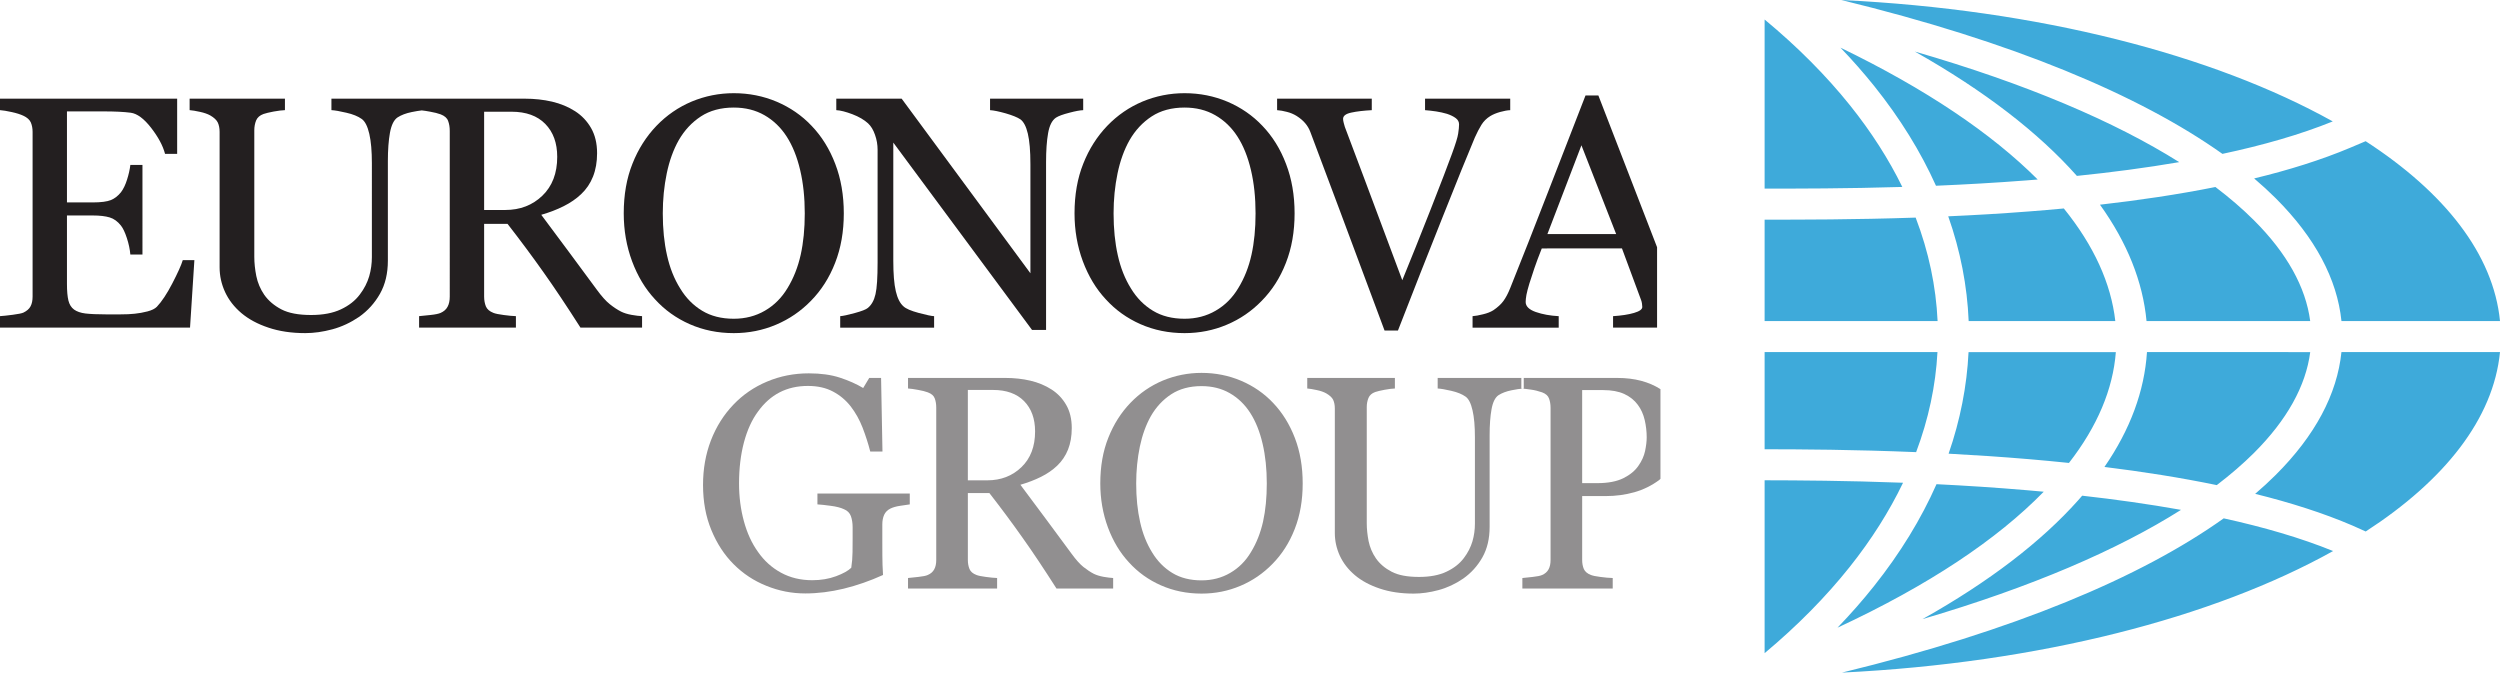
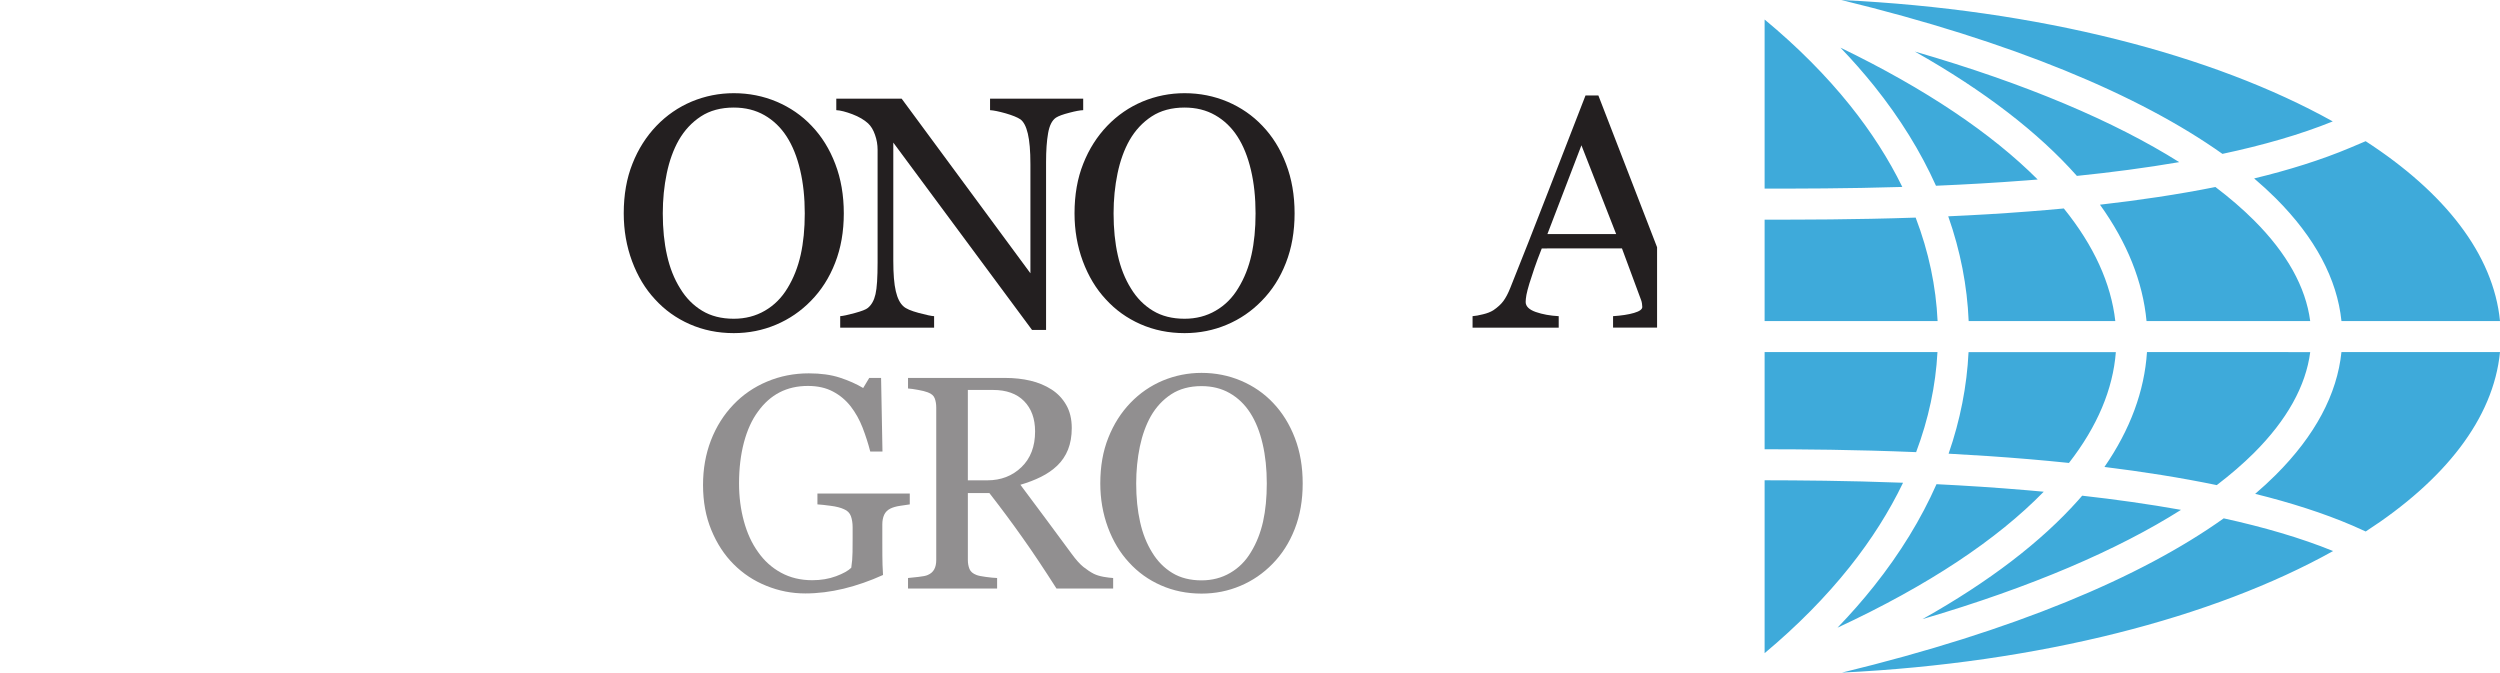
<svg xmlns="http://www.w3.org/2000/svg" xmlns:ns1="http://sodipodi.sourceforge.net/DTD/sodipodi-0.dtd" xmlns:ns2="http://www.inkscape.org/namespaces/inkscape" width="245.401mm" height="66.02mm" viewBox="0 0 245.401 66.02" version="1.1" id="svg8" ns1:docname="euronova-white-grey.svg" ns2:version="1.0.2 (e86c870879, 2021-01-15, custom)">
  <defs id="defs2" />
  <ns1:namedview id="base" pagecolor="#231f20" bordercolor="#666666" borderopacity="1.0" ns2:pageopacity="0.0" ns2:pageshadow="2" ns2:zoom="1.2589832" ns2:cx="618.37466" ns2:cy="170.79681" ns2:document-units="mm" ns2:current-layer="layer1" ns2:document-rotation="0" showgrid="false" ns2:window-width="3840" ns2:window-height="2131" ns2:window-x="-9" ns2:window-y="-9" ns2:window-maximized="1" fill="none" />
  <g ns2:label="Vrstva 1" ns2:groupmode="layer" id="layer1" transform="translate(312.089,160.518)">
    <path d="m -111.477,-112.251 c -0.563,-0.052 -1.123,-0.101 -1.685,-0.15 -3.039,-0.26 -6.011,-0.45 -8.839,-0.589 -1.512,3.42 -3.561,6.77 -6.138,10.008 -1.097,1.379 -2.291,2.741 -3.581,4.078 8.937,-4.155 15.675,-8.66 20.243,-13.346 m -27.397,-46.353 v 16.599 c 3.244,0 7.993,0.003 13.517,-0.164 -1.327,-2.713 -3.036,-5.388 -5.128,-8.002 -2.32,-2.894 -5.114,-5.717 -8.389,-8.432 m 0,19.646 v 9.953 h 16.98 c -0.156,-3.397 -0.869,-6.796 -2.153,-10.155 -6.057,0.205 -11.312,0.202 -14.827,0.202 m 0,13 v 9.537 c 3.523,0.003 8.799,0.032 14.873,0.283 1.218,-3.238 1.919,-6.525 2.095,-9.82 z m 0,12.582 c 3.258,0.006 8.034,0.032 13.589,0.242 -1.351,2.811 -3.096,5.575 -5.232,8.259 -2.329,2.926 -5.116,5.76 -8.357,8.47 z m 7.595,18.878 c 16.841,-4.092 29.33,-9.335 37.471,-15.141 3.901,0.857 7.555,1.913 10.738,3.209 -11.736,6.539 -28.831,10.989 -48.209,11.932 m 51.409,-13.851 c 7.751,-5.021 12.536,-11.067 13.182,-17.609 h -15.563 c -0.424,4.124 -2.577,8.195 -6.461,12.065 -0.623,0.62 -1.293,1.238 -2.008,1.85 3.454,0.857 6.692,1.884 9.558,3.114 0.029,0.011 0.739,0.329 1.293,0.58 m 13.182,-20.656 c -0.646,-6.556 -5.431,-12.625 -13.188,-17.655 -0.693,0.294 -1.44,0.609 -1.506,0.638 -2.84,1.198 -6.034,2.193 -9.439,3.018 0.753,0.641 1.454,1.284 2.107,1.933 3.881,3.873 6.037,7.942 6.464,12.065 z m -16.417,-19.597 c -3.209,1.301 -6.894,2.349 -10.83,3.186 -8.161,-5.789 -20.636,-11.018 -37.405,-15.101 19.383,0.923 36.484,5.367 48.235,11.915 m -41.026,-6.859 c 6.839,3.861 12.149,7.967 15.909,12.207 3.379,-0.346 6.767,-0.788 10.045,-1.351 -6.351,-3.991 -15.003,-7.685 -25.954,-10.856 m 29.507,13.297 c 1.411,1.068 2.666,2.153 3.766,3.249 3.258,3.249 5.105,6.588 5.538,9.91 h -16.065 c -0.364,-3.855 -1.887,-7.685 -4.571,-11.422 3.835,-0.436 7.667,-1.004 11.332,-1.737 m 9.306,16.206 c -0.43,3.321 -2.277,6.663 -5.535,9.912 -1.068,1.062 -2.283,2.109 -3.639,3.145 -3.567,-0.739 -7.292,-1.322 -11.026,-1.783 2.539,-3.682 3.927,-7.462 4.176,-11.275 z m -12.683,15.485 c -6.219,3.933 -14.674,7.578 -25.371,10.723 6.574,-3.691 11.661,-7.61 15.277,-11.664 0.133,-0.15 0.263,-0.3 0.392,-0.45 3.267,0.366 6.533,0.825 9.702,1.391 m -33.428,-45.369 c 8.383,4.057 14.841,8.421 19.36,12.942 -0.364,0.029 -0.724,0.058 -1.085,0.087 -3.062,0.237 -6.057,0.404 -8.9,0.525 -1.495,-3.33 -3.515,-6.605 -6.063,-9.788 -1.022,-1.27 -2.124,-2.528 -3.313,-3.766 m 21.926,15.785 c -1.143,0.107 -2.28,0.205 -3.411,0.291 -2.71,0.211 -5.376,0.366 -7.936,0.479 1.198,3.399 1.864,6.839 2.006,10.282 h 14.394 c -0.416,-3.694 -2.104,-7.405 -5.053,-11.052 m 5.105,14.1 h -14.457 c -0.164,3.35 -0.82,6.686 -1.959,9.97 2.554,0.136 5.209,0.312 7.907,0.54 1.296,0.11 2.597,0.234 3.907,0.369 2.79,-3.584 4.32,-7.235 4.603,-10.879" style="fill:#3eaada;fill-opacity:1;fill-rule:nonzero;stroke:none;stroke-width:2.886" id="path855" />
    <g id="g857" transform="matrix(2.886,0,0,-2.886,-166.67,-148.267)" style="fill:#231f20;fill-opacity:1">
-       <path d="m 0,0 c 0.075,0.12 0.174,0.219 0.299,0.296 0.088,0.054 0.198,0.101 0.335,0.14 0.135,0.038 0.25,0.058 0.345,0.062 v 0.39 h -2.897 v -0.39 c 0.129,-0.011 0.254,-0.024 0.378,-0.043 0.126,-0.019 0.247,-0.047 0.369,-0.082 0.123,-0.041 0.223,-0.09 0.297,-0.146 0.076,-0.056 0.113,-0.128 0.113,-0.212 0,-0.081 -0.01,-0.183 -0.03,-0.313 -0.018,-0.127 -0.09,-0.357 -0.212,-0.691 -0.123,-0.343 -0.367,-0.976 -0.728,-1.898 -0.364,-0.923 -0.682,-1.721 -0.961,-2.399 -0.56,1.497 -0.991,2.65 -1.294,3.462 -0.304,0.809 -0.525,1.393 -0.66,1.753 -0.011,0.032 -0.024,0.077 -0.037,0.131 -0.015,0.055 -0.023,0.103 -0.023,0.142 0,0.103 0.094,0.175 0.283,0.214 0.187,0.041 0.42,0.067 0.693,0.082 v 0.39 h -3.22 v -0.39 c 0.101,-0.007 0.214,-0.026 0.333,-0.058 0.122,-0.03 0.231,-0.077 0.33,-0.138 0.122,-0.077 0.218,-0.16 0.291,-0.246 0.074,-0.086 0.133,-0.185 0.176,-0.298 0.174,-0.46 0.509,-1.348 0.998,-2.661 0.491,-1.313 1,-2.679 1.527,-4.095 h 0.455 c 0.519,1.336 1.024,2.619 1.515,3.849 0.489,1.233 0.858,2.14 1.102,2.72 C -0.149,-0.264 -0.075,-0.122 0,0" style="fill:#231f20;fill-opacity:1;fill-rule:nonzero;stroke:none" id="path859" />
-     </g>
+       </g>
    <g id="g861" transform="matrix(2.886,0,0,-2.886,-156.454,-151.148)" style="fill:#231f20;fill-opacity:1">
      <path d="m 0,0 c -0.371,-0.951 -0.79,-2.036 -1.263,-3.253 -0.472,-1.22 -0.904,-2.317 -1.296,-3.293 -0.076,-0.191 -0.155,-0.339 -0.236,-0.448 -0.08,-0.108 -0.193,-0.212 -0.339,-0.311 -0.092,-0.058 -0.21,-0.105 -0.352,-0.138 -0.142,-0.036 -0.26,-0.057 -0.356,-0.064 v -0.39 h 2.93 v 0.39 c -0.289,0.015 -0.549,0.062 -0.78,0.142 -0.23,0.081 -0.344,0.195 -0.344,0.341 0,0.062 0.009,0.143 0.026,0.242 0.019,0.097 0.052,0.227 0.1,0.384 0.05,0.161 0.108,0.337 0.172,0.526 0.066,0.191 0.148,0.414 0.25,0.669 H 1.24 l 0.646,-1.744 c 0.015,-0.037 0.027,-0.079 0.034,-0.127 0.007,-0.047 0.011,-0.087 0.011,-0.12 0,-0.081 -0.094,-0.148 -0.282,-0.203 -0.19,-0.056 -0.426,-0.091 -0.712,-0.11 v -0.39 h 1.497 v 2.735 L 0.437,0 Z m -1.296,-4.714 1.157,3.019 1.181,-3.019 z" style="fill:#231f20;fill-opacity:1;fill-rule:nonzero;stroke:none" id="path863" />
    </g>
    <g id="g865" transform="matrix(2.886,0,0,-2.886,-188.174,-148.17)" style="fill:#231f20;fill-opacity:1">
      <path d="m 0,0 c -0.334,0.352 -0.729,0.624 -1.186,0.819 -0.457,0.193 -0.944,0.29 -1.461,0.29 -0.496,0 -0.974,-0.095 -1.429,-0.284 C -4.531,0.633 -4.93,0.358 -5.275,0 c -0.346,-0.361 -0.62,-0.79 -0.816,-1.286 -0.199,-0.497 -0.298,-1.06 -0.298,-1.694 0,-0.577 0.095,-1.12 0.282,-1.626 0.19,-0.507 0.448,-0.938 0.778,-1.292 0.33,-0.364 0.723,-0.646 1.182,-0.849 0.459,-0.202 0.959,-0.305 1.5,-0.305 0.509,0 0.989,0.096 1.439,0.287 0.45,0.189 0.845,0.461 1.185,0.811 0.351,0.356 0.627,0.784 0.823,1.29 0.198,0.504 0.296,1.066 0.296,1.684 0,0.615 -0.096,1.176 -0.291,1.682 C 0.613,-0.79 0.343,-0.357 0,0 m -0.371,-4.39 c -0.093,-0.42 -0.243,-0.796 -0.448,-1.13 -0.196,-0.329 -0.453,-0.586 -0.768,-0.768 -0.314,-0.184 -0.668,-0.275 -1.06,-0.275 -0.416,0 -0.775,0.09 -1.075,0.272 -0.3,0.181 -0.549,0.432 -0.746,0.755 -0.206,0.329 -0.355,0.706 -0.449,1.131 -0.096,0.423 -0.144,0.899 -0.144,1.425 0,0.476 0.045,0.929 0.135,1.362 0.09,0.431 0.226,0.807 0.408,1.129 0.195,0.338 0.446,0.607 0.753,0.808 0.307,0.2 0.68,0.301 1.118,0.301 0.392,0 0.74,-0.086 1.043,-0.26 0.304,-0.174 0.557,-0.416 0.757,-0.727 0.203,-0.315 0.354,-0.695 0.459,-1.142 0.105,-0.446 0.156,-0.937 0.156,-1.471 0,-0.519 -0.045,-0.989 -0.139,-1.41" style="fill:#231f20;fill-opacity:1;fill-rule:nonzero;stroke:none" id="path867" />
    </g>
    <g id="g869" transform="matrix(2.886,0,0,-2.886,-251.121,-129.929)" style="fill:#231f20;fill-opacity:1">
-       <path d="m 0,0 c -0.128,0.065 -0.257,0.151 -0.386,0.254 -0.131,0.105 -0.275,0.266 -0.437,0.487 -0.371,0.497 -0.682,0.92 -0.936,1.267 -0.255,0.348 -0.573,0.775 -0.957,1.285 0.277,0.08 0.531,0.177 0.762,0.293 0.23,0.115 0.429,0.252 0.594,0.409 0.178,0.168 0.313,0.367 0.404,0.597 0.092,0.231 0.139,0.497 0.139,0.797 0,0.333 -0.069,0.618 -0.204,0.854 -0.135,0.236 -0.317,0.427 -0.543,0.573 -0.234,0.15 -0.497,0.258 -0.785,0.326 -0.289,0.067 -0.598,0.101 -0.927,0.101 h -3.395 -0.2 -2.982 v -0.39 c 0.118,-0.007 0.286,-0.035 0.507,-0.088 0.222,-0.05 0.396,-0.121 0.525,-0.213 0.112,-0.081 0.198,-0.25 0.257,-0.508 0.059,-0.258 0.087,-0.59 0.087,-0.996 V 1.854 c 0,-0.219 -0.029,-0.436 -0.091,-0.652 -0.064,-0.217 -0.169,-0.423 -0.319,-0.62 -0.157,-0.21 -0.372,-0.378 -0.646,-0.506 -0.271,-0.127 -0.609,-0.191 -1.011,-0.191 -0.429,0 -0.765,0.064 -1.01,0.191 -0.245,0.128 -0.44,0.293 -0.583,0.495 -0.134,0.196 -0.224,0.41 -0.271,0.639 -0.045,0.228 -0.068,0.447 -0.068,0.655 v 4.303 c 0,0.12 0.021,0.232 0.062,0.335 0.043,0.101 0.126,0.174 0.251,0.219 0.074,0.026 0.188,0.053 0.343,0.083 0.155,0.028 0.285,0.044 0.386,0.048 v 0.39 h -3.242 v -0.39 c 0.091,-0.007 0.208,-0.026 0.35,-0.058 0.142,-0.03 0.26,-0.071 0.352,-0.122 0.127,-0.074 0.213,-0.153 0.255,-0.239 0.041,-0.086 0.063,-0.193 0.063,-0.321 V 1.509 c 0,-0.294 0.062,-0.573 0.186,-0.843 0.125,-0.269 0.309,-0.507 0.554,-0.715 0.249,-0.21 0.557,-0.375 0.922,-0.496 0.367,-0.124 0.783,-0.186 1.251,-0.186 0.294,0 0.599,0.043 0.92,0.129 0.32,0.086 0.625,0.229 0.914,0.425 0.292,0.207 0.528,0.467 0.708,0.785 0.18,0.319 0.268,0.693 0.268,1.126 v 3.385 c 0,0.382 0.024,0.702 0.071,0.966 0.049,0.265 0.135,0.437 0.259,0.521 0.125,0.081 0.286,0.142 0.483,0.182 0.136,0.028 0.25,0.046 0.341,0.056 0.083,-0.009 0.175,-0.023 0.281,-0.043 0.146,-0.026 0.266,-0.056 0.358,-0.09 0.135,-0.051 0.221,-0.126 0.256,-0.225 0.038,-0.099 0.056,-0.211 0.056,-0.341 V 0.515 C -5.828,0.372 -5.852,0.256 -5.903,0.164 -5.951,0.073 -6.032,0.003 -6.14,-0.044 -6.206,-0.073 -6.322,-0.098 -6.489,-0.115 -6.656,-0.134 -6.783,-0.147 -6.871,-0.154 v -0.39 h 3.293 v 0.39 c -0.114,0.003 -0.253,0.017 -0.417,0.039 -0.165,0.021 -0.28,0.045 -0.345,0.071 -0.133,0.051 -0.219,0.126 -0.259,0.221 -0.039,0.098 -0.06,0.21 -0.06,0.338 v 2.47 h 0.796 c 0.439,-0.564 0.845,-1.111 1.219,-1.64 0.377,-0.53 0.797,-1.16 1.262,-1.889 h 2.095 v 0.39 C 0.618,-0.151 0.5,-0.135 0.358,-0.111 0.213,-0.085 0.095,-0.047 0,0 m -3.939,3.457 h -0.72 v 3.342 h 0.933 c 0.493,0 0.877,-0.139 1.146,-0.414 0.272,-0.277 0.407,-0.65 0.407,-1.122 0,-0.556 -0.169,-0.997 -0.506,-1.321 -0.335,-0.323 -0.757,-0.485 -1.26,-0.485" style="fill:#231f20;fill-opacity:1;fill-rule:nonzero;stroke:none" id="path871" />
-     </g>
+       </g>
    <g id="g873" transform="matrix(2.886,0,0,-2.886,-205.762,-150.83)" style="fill:#231f20;fill-opacity:1">
      <path d="m 0,0 h -3.168 v -0.39 c 0.122,-0.007 0.298,-0.043 0.53,-0.108 0.233,-0.068 0.399,-0.135 0.502,-0.204 0.111,-0.081 0.195,-0.242 0.253,-0.486 0.058,-0.243 0.088,-0.591 0.088,-1.045 V -5.938 L -6.174,0 h -2.224 v -0.39 c 0.141,-0.007 0.323,-0.054 0.547,-0.138 0.225,-0.086 0.403,-0.191 0.534,-0.311 0.099,-0.092 0.178,-0.221 0.236,-0.39 0.06,-0.168 0.088,-0.337 0.088,-0.506 v -3.834 c 0,-0.509 -0.022,-0.869 -0.071,-1.079 -0.047,-0.21 -0.135,-0.367 -0.262,-0.47 -0.06,-0.051 -0.206,-0.108 -0.441,-0.172 -0.234,-0.064 -0.4,-0.1 -0.498,-0.107 v -0.39 h 3.194 v 0.39 c -0.084,0.003 -0.258,0.039 -0.523,0.11 -0.262,0.07 -0.436,0.145 -0.52,0.225 -0.116,0.101 -0.204,0.274 -0.26,0.515 -0.057,0.242 -0.085,0.589 -0.085,1.038 v 4.016 l 4.718,-6.371 h 0.478 v 5.702 c 0,0.399 0.023,0.729 0.069,0.987 0.045,0.261 0.133,0.437 0.266,0.529 0.09,0.058 0.244,0.114 0.456,0.168 0.211,0.057 0.369,0.084 0.472,0.088 z" style="fill:#231f20;fill-opacity:1;fill-rule:nonzero;stroke:none" id="path875" />
    </g>
    <g id="g877" transform="matrix(2.886,0,0,-2.886,-295.17,-132.706)" style="fill:#231f20;fill-opacity:1">
-       <path d="m 0,0 c -0.184,-0.356 -0.361,-0.622 -0.528,-0.798 -0.064,-0.065 -0.169,-0.118 -0.317,-0.157 -0.148,-0.038 -0.292,-0.064 -0.43,-0.078 -0.135,-0.016 -0.302,-0.023 -0.499,-0.023 h -0.477 c -0.304,0 -0.538,0.011 -0.703,0.03 -0.165,0.02 -0.296,0.066 -0.39,0.134 -0.095,0.07 -0.159,0.173 -0.192,0.308 -0.032,0.135 -0.049,0.32 -0.049,0.554 v 2.338 h 0.878 c 0.236,0 0.43,-0.023 0.574,-0.066 0.144,-0.043 0.273,-0.136 0.385,-0.279 0.07,-0.088 0.137,-0.23 0.201,-0.425 0.064,-0.197 0.103,-0.382 0.118,-0.559 h 0.412 V 4.026 H -1.429 C -1.448,3.868 -1.485,3.702 -1.542,3.524 -1.598,3.346 -1.667,3.205 -1.748,3.098 -1.847,2.975 -1.961,2.885 -2.09,2.832 -2.22,2.78 -2.426,2.752 -2.707,2.752 h -0.878 v 3.096 h 1.223 c 0.202,0 0.38,-0.003 0.538,-0.011 0.157,-0.008 0.292,-0.019 0.406,-0.034 0.219,-0.028 0.452,-0.2 0.695,-0.513 0.242,-0.313 0.401,-0.607 0.474,-0.886 h 0.412 v 1.877 h -6.026 v -0.39 c 0.1,-0.007 0.231,-0.028 0.397,-0.065 0.167,-0.036 0.3,-0.079 0.399,-0.126 0.128,-0.06 0.212,-0.135 0.253,-0.228 0.04,-0.094 0.06,-0.201 0.06,-0.321 v -5.598 c 0,-0.135 -0.022,-0.246 -0.069,-0.334 -0.045,-0.088 -0.128,-0.159 -0.244,-0.215 -0.056,-0.025 -0.174,-0.049 -0.357,-0.073 -0.182,-0.024 -0.328,-0.04 -0.439,-0.047 v -0.39 H 0.601 L 0.749,0.789 H 0.354 C 0.304,0.62 0.185,0.358 0,0" style="fill:#231f20;fill-opacity:1;fill-rule:nonzero;stroke:none" id="path879" />
-     </g>
+       </g>
    <g id="g881" transform="matrix(2.886,0,0,-2.886,-230.098,-144.424)" style="fill:#231f20;fill-opacity:1">
      <path d="m 0,0 c -0.193,0.508 -0.463,0.941 -0.806,1.298 -0.333,0.352 -0.729,0.624 -1.186,0.819 -0.457,0.193 -0.944,0.29 -1.461,0.29 -0.496,0 -0.974,-0.095 -1.429,-0.284 -0.455,-0.192 -0.854,-0.467 -1.199,-0.825 -0.346,-0.361 -0.62,-0.79 -0.816,-1.286 -0.199,-0.497 -0.298,-1.06 -0.298,-1.694 0,-0.577 0.095,-1.12 0.283,-1.626 0.189,-0.507 0.447,-0.938 0.777,-1.292 0.33,-0.364 0.723,-0.646 1.182,-0.849 0.459,-0.202 0.959,-0.305 1.5,-0.305 0.51,0 0.989,0.096 1.439,0.287 0.449,0.189 0.845,0.461 1.186,0.811 0.35,0.356 0.625,0.784 0.822,1.29 C 0.192,-2.862 0.29,-2.3 0.29,-1.682 0.29,-1.067 0.194,-0.506 0,0 m -1.177,-3.092 c -0.094,-0.42 -0.243,-0.796 -0.447,-1.13 -0.197,-0.329 -0.454,-0.586 -0.768,-0.768 -0.315,-0.184 -0.669,-0.275 -1.061,-0.275 -0.415,0 -0.775,0.09 -1.075,0.272 -0.3,0.181 -0.549,0.432 -0.745,0.755 -0.207,0.329 -0.356,0.706 -0.45,1.131 -0.096,0.423 -0.144,0.899 -0.144,1.425 0,0.476 0.045,0.929 0.135,1.362 0.09,0.431 0.226,0.807 0.408,1.129 0.195,0.338 0.446,0.607 0.753,0.808 0.307,0.2 0.68,0.301 1.118,0.301 0.392,0 0.74,-0.086 1.044,-0.26 0.303,-0.174 0.556,-0.416 0.756,-0.727 0.203,-0.315 0.354,-0.695 0.459,-1.142 0.105,-0.446 0.156,-0.937 0.156,-1.471 0,-0.519 -0.045,-0.989 -0.139,-1.41" style="fill:#231f20;fill-opacity:1;fill-rule:nonzero;stroke:none" id="path883" />
    </g>
    <g id="g889" transform="matrix(2.886,0,0,-2.886,-162.753,-123.419)" style="fill:#918f90;fill-opacity:1;stroke:none;stroke-opacity:1">
-       <path d="m 0,0 h -2.846 v -0.359 c 0.109,-0.007 0.265,-0.032 0.467,-0.08 0.203,-0.047 0.363,-0.112 0.483,-0.197 0.104,-0.074 0.182,-0.229 0.236,-0.467 0.055,-0.238 0.081,-0.542 0.081,-0.917 v -2.937 c 0,-0.202 -0.027,-0.401 -0.084,-0.6 -0.06,-0.2 -0.155,-0.389 -0.293,-0.57 -0.145,-0.193 -0.344,-0.348 -0.595,-0.465 -0.25,-0.118 -0.559,-0.176 -0.93,-0.176 -0.395,0 -0.704,0.058 -0.929,0.176 -0.226,0.117 -0.405,0.268 -0.536,0.455 -0.124,0.18 -0.206,0.377 -0.25,0.587 -0.04,0.21 -0.062,0.412 -0.062,0.604 v 3.957 c 0,0.11 0.02,0.214 0.058,0.308 0.039,0.094 0.115,0.161 0.229,0.202 0.069,0.024 0.173,0.048 0.317,0.076 0.142,0.026 0.261,0.041 0.353,0.044 V 0 h -2.981 v -0.359 c 0.085,-0.007 0.19,-0.024 0.322,-0.053 0.131,-0.027 0.239,-0.065 0.323,-0.112 0.118,-0.069 0.198,-0.141 0.236,-0.22 0.037,-0.08 0.057,-0.178 0.057,-0.295 v -4.235 c 0,-0.271 0.058,-0.528 0.171,-0.776 0.116,-0.247 0.284,-0.466 0.511,-0.658 0.228,-0.193 0.512,-0.344 0.847,-0.456 0.337,-0.114 0.72,-0.171 1.151,-0.171 0.27,0 0.552,0.04 0.846,0.119 0.295,0.079 0.576,0.21 0.84,0.391 0.27,0.19 0.487,0.429 0.653,0.722 0.165,0.293 0.246,0.638 0.246,1.036 v 3.113 c 0,0.352 0.021,0.646 0.065,0.889 0.044,0.243 0.124,0.402 0.238,0.479 0.116,0.074 0.263,0.131 0.445,0.167 0.159,0.033 0.28,0.05 0.373,0.056 C 0.028,-0.361 0.013,-0.36 0,-0.359 Z" style="fill:#918f90;fill-opacity:1;fill-rule:nonzero;stroke:none;stroke-opacity:1" id="path891" />
-     </g>
+       </g>
    <g id="g893" transform="matrix(2.886,0,0,-2.886,-204.718,-104.191)" style="fill:#918f90;fill-opacity:1;stroke:none;stroke-opacity:1">
      <path d="m 0,0 c -0.117,0.06 -0.235,0.14 -0.355,0.234 -0.12,0.097 -0.253,0.245 -0.401,0.448 -0.341,0.457 -0.627,0.846 -0.861,1.165 -0.235,0.321 -0.528,0.713 -0.881,1.182 0.255,0.074 0.489,0.164 0.702,0.27 0.211,0.105 0.394,0.231 0.546,0.376 0.163,0.155 0.287,0.338 0.372,0.55 0.084,0.212 0.127,0.457 0.127,0.732 0,0.307 -0.063,0.569 -0.188,0.786 C -1.063,5.96 -1.23,6.136 -1.438,6.27 -1.654,6.408 -1.895,6.508 -2.16,6.57 -2.425,6.632 -2.71,6.663 -3.013,6.663 H -6.32 V 6.304 C -6.225,6.297 -6.111,6.282 -5.977,6.256 -5.842,6.232 -5.732,6.205 -5.648,6.173 -5.523,6.127 -5.444,6.058 -5.411,5.967 -5.377,5.875 -5.36,5.772 -5.36,5.653 V 0.474 c 0,-0.131 -0.022,-0.238 -0.069,-0.322 -0.045,-0.084 -0.119,-0.149 -0.219,-0.191 -0.06,-0.028 -0.167,-0.05 -0.32,-0.066 -0.153,-0.017 -0.27,-0.029 -0.352,-0.037 v -0.357 h 3.03 v 0.357 c -0.105,0.004 -0.233,0.016 -0.384,0.037 -0.152,0.019 -0.257,0.042 -0.318,0.066 -0.122,0.046 -0.201,0.115 -0.237,0.203 -0.037,0.09 -0.056,0.193 -0.056,0.31 v 2.272 h 0.733 c 0.403,-0.518 0.777,-1.021 1.121,-1.509 0.347,-0.487 0.733,-1.066 1.16,-1.736 h 1.928 v 0.357 C 0.569,-0.138 0.461,-0.124 0.33,-0.102 0.197,-0.077 0.088,-0.043 0,0 m -3.623,3.18 h -0.662 v 3.074 h 0.858 c 0.454,0 0.807,-0.127 1.055,-0.38 0.25,-0.255 0.374,-0.598 0.374,-1.032 0,-0.512 -0.155,-0.917 -0.465,-1.215 C -2.772,3.329 -3.16,3.18 -3.623,3.18" style="fill:#918f90;fill-opacity:1;fill-rule:nonzero;stroke:none;stroke-opacity:1" id="path895" />
    </g>
    <g id="g897" transform="matrix(2.886,0,0,-2.886,-187.123,-120.972)" style="fill:#918f90;fill-opacity:1;stroke:none;stroke-opacity:1">
      <path d="M 0,0 C -0.307,0.324 -0.67,0.574 -1.091,0.753 -1.511,0.931 -1.959,1.02 -2.435,1.02 -2.891,1.02 -3.331,0.932 -3.749,0.759 -4.168,0.582 -4.535,0.33 -4.852,0 c -0.319,-0.332 -0.57,-0.727 -0.751,-1.184 -0.183,-0.456 -0.274,-0.975 -0.274,-1.557 0,-0.53 0.088,-1.03 0.26,-1.496 0.174,-0.467 0.412,-0.863 0.715,-1.188 0.303,-0.335 0.665,-0.595 1.087,-0.781 0.422,-0.186 0.882,-0.281 1.38,-0.281 0.469,0 0.91,0.088 1.324,0.264 0.413,0.174 0.776,0.424 1.09,0.746 0.322,0.327 0.576,0.721 0.757,1.187 0.182,0.463 0.271,0.98 0.271,1.549 0,0.565 -0.087,1.082 -0.266,1.547 C 0.562,-0.727 0.314,-0.329 0,0 m -0.341,-4.039 c -0.087,-0.386 -0.224,-0.732 -0.412,-1.038 -0.181,-0.304 -0.417,-0.54 -0.707,-0.707 -0.289,-0.169 -0.615,-0.253 -0.975,-0.253 -0.382,0 -0.713,0.083 -0.989,0.25 -0.275,0.167 -0.505,0.397 -0.686,0.694 -0.189,0.303 -0.327,0.65 -0.413,1.041 -0.088,0.389 -0.133,0.827 -0.133,1.311 0,0.437 0.042,0.855 0.124,1.253 0.083,0.395 0.209,0.742 0.376,1.039 0.179,0.31 0.41,0.558 0.692,0.742 0.283,0.184 0.626,0.277 1.029,0.277 0.36,0 0.681,-0.079 0.96,-0.239 0.279,-0.16 0.512,-0.383 0.696,-0.669 0.186,-0.289 0.326,-0.638 0.422,-1.05 0.097,-0.411 0.143,-0.862 0.143,-1.353 0,-0.477 -0.041,-0.909 -0.127,-1.298" style="fill:#918f90;fill-opacity:1;fill-rule:nonzero;stroke:none;stroke-opacity:1" id="path899" />
    </g>
    <g id="g901" transform="matrix(2.886,0,0,-2.886,-222.785,-112.072)" style="fill:#918f90;fill-opacity:1;stroke:none;stroke-opacity:1">
      <path d="m 0,0 h -3.141 v -0.369 c 0.108,-0.006 0.256,-0.022 0.448,-0.048 0.189,-0.024 0.339,-0.062 0.451,-0.114 0.121,-0.049 0.2,-0.129 0.24,-0.239 0.038,-0.109 0.058,-0.234 0.058,-0.376 v -0.395 c 0,-0.123 -0.002,-0.275 -0.003,-0.452 -0.002,-0.18 -0.016,-0.355 -0.043,-0.531 -0.1,-0.1 -0.273,-0.197 -0.517,-0.288 -0.245,-0.091 -0.514,-0.136 -0.81,-0.136 -0.398,0 -0.753,0.086 -1.065,0.257 -0.314,0.172 -0.574,0.408 -0.782,0.708 -0.21,0.293 -0.369,0.64 -0.478,1.042 -0.11,0.401 -0.165,0.831 -0.165,1.284 0,0.515 0.057,0.982 0.167,1.399 0.112,0.417 0.269,0.765 0.476,1.044 0.208,0.29 0.453,0.509 0.736,0.655 0.282,0.146 0.604,0.219 0.964,0.219 0.33,0 0.614,-0.064 0.85,-0.19 0.238,-0.125 0.439,-0.294 0.605,-0.506 0.163,-0.212 0.298,-0.452 0.403,-0.721 0.103,-0.267 0.191,-0.539 0.262,-0.815 h 0.415 L -0.976,3.932 H -1.379 L -1.585,3.589 c -0.23,0.138 -0.493,0.255 -0.793,0.353 -0.3,0.098 -0.651,0.146 -1.056,0.146 -0.505,0 -0.977,-0.093 -1.42,-0.28 C -5.297,3.622 -5.678,3.36 -5.998,3.024 -6.327,2.681 -6.582,2.276 -6.763,1.809 -6.942,1.344 -7.032,0.838 -7.032,0.293 c 0,-0.565 0.093,-1.077 0.283,-1.535 0.188,-0.457 0.441,-0.846 0.761,-1.165 0.317,-0.317 0.686,-0.562 1.111,-0.732 0.425,-0.173 0.864,-0.259 1.322,-0.259 0.428,0 0.863,0.055 1.308,0.162 0.444,0.109 0.889,0.262 1.337,0.466 -0.007,0.089 -0.012,0.206 -0.017,0.347 -0.005,0.142 -0.007,0.414 -0.007,0.817 v 0.557 c 0,0.124 0.021,0.232 0.062,0.325 0.043,0.092 0.114,0.164 0.215,0.214 0.084,0.041 0.195,0.073 0.331,0.093 0.136,0.022 0.245,0.038 0.326,0.048 z" style="fill:#918f90;fill-opacity:1;fill-rule:nonzero;stroke:none;stroke-opacity:1" id="path903" />
    </g>
    <g id="g905" transform="matrix(2.886,0,0,-2.886,-153.317,-123.419)" style="fill:#918f90;fill-opacity:1;stroke:none;stroke-opacity:1">
-       <path d="m 0,0 h -3.188 v -0.359 c -0.011,0 -0.028,-0.003 -0.04,-0.004 0.081,-0.007 0.174,-0.017 0.284,-0.034 0.125,-0.016 0.252,-0.049 0.381,-0.093 0.123,-0.046 0.203,-0.117 0.236,-0.212 0.034,-0.094 0.051,-0.199 0.051,-0.318 v -5.169 c 0,-0.131 -0.022,-0.238 -0.069,-0.322 -0.045,-0.084 -0.119,-0.149 -0.218,-0.191 -0.061,-0.028 -0.168,-0.05 -0.321,-0.066 -0.153,-0.017 -0.271,-0.029 -0.351,-0.037 v -0.357 h 3.073 v 0.357 c -0.127,0.004 -0.267,0.016 -0.42,0.037 -0.153,0.019 -0.26,0.042 -0.32,0.066 -0.123,0.046 -0.202,0.115 -0.242,0.203 -0.038,0.09 -0.057,0.193 -0.057,0.31 v 2.171 h 0.803 c 0.343,0 0.667,0.045 0.973,0.131 0.307,0.087 0.588,0.226 0.844,0.415 0.016,0.012 0.027,0.028 0.043,0.041 v 3.05 C 1.07,-0.132 0.587,0 0,0 M 0.939,-2.486 C 0.901,-2.659 0.827,-2.826 0.712,-2.988 0.598,-3.156 0.428,-3.296 0.2,-3.41 -0.027,-3.522 -0.322,-3.578 -0.686,-3.578 h -0.515 v 3.165 h 0.712 c 0.286,0 0.525,-0.044 0.717,-0.131 0.191,-0.088 0.346,-0.21 0.463,-0.369 0.112,-0.148 0.189,-0.323 0.236,-0.521 0.045,-0.198 0.067,-0.392 0.067,-0.586 0,-0.137 -0.019,-0.292 -0.055,-0.466" style="fill:#918f90;fill-opacity:1;fill-rule:nonzero;stroke:none;stroke-opacity:1" id="path907" />
-     </g>
+       </g>
  </g>
</svg>